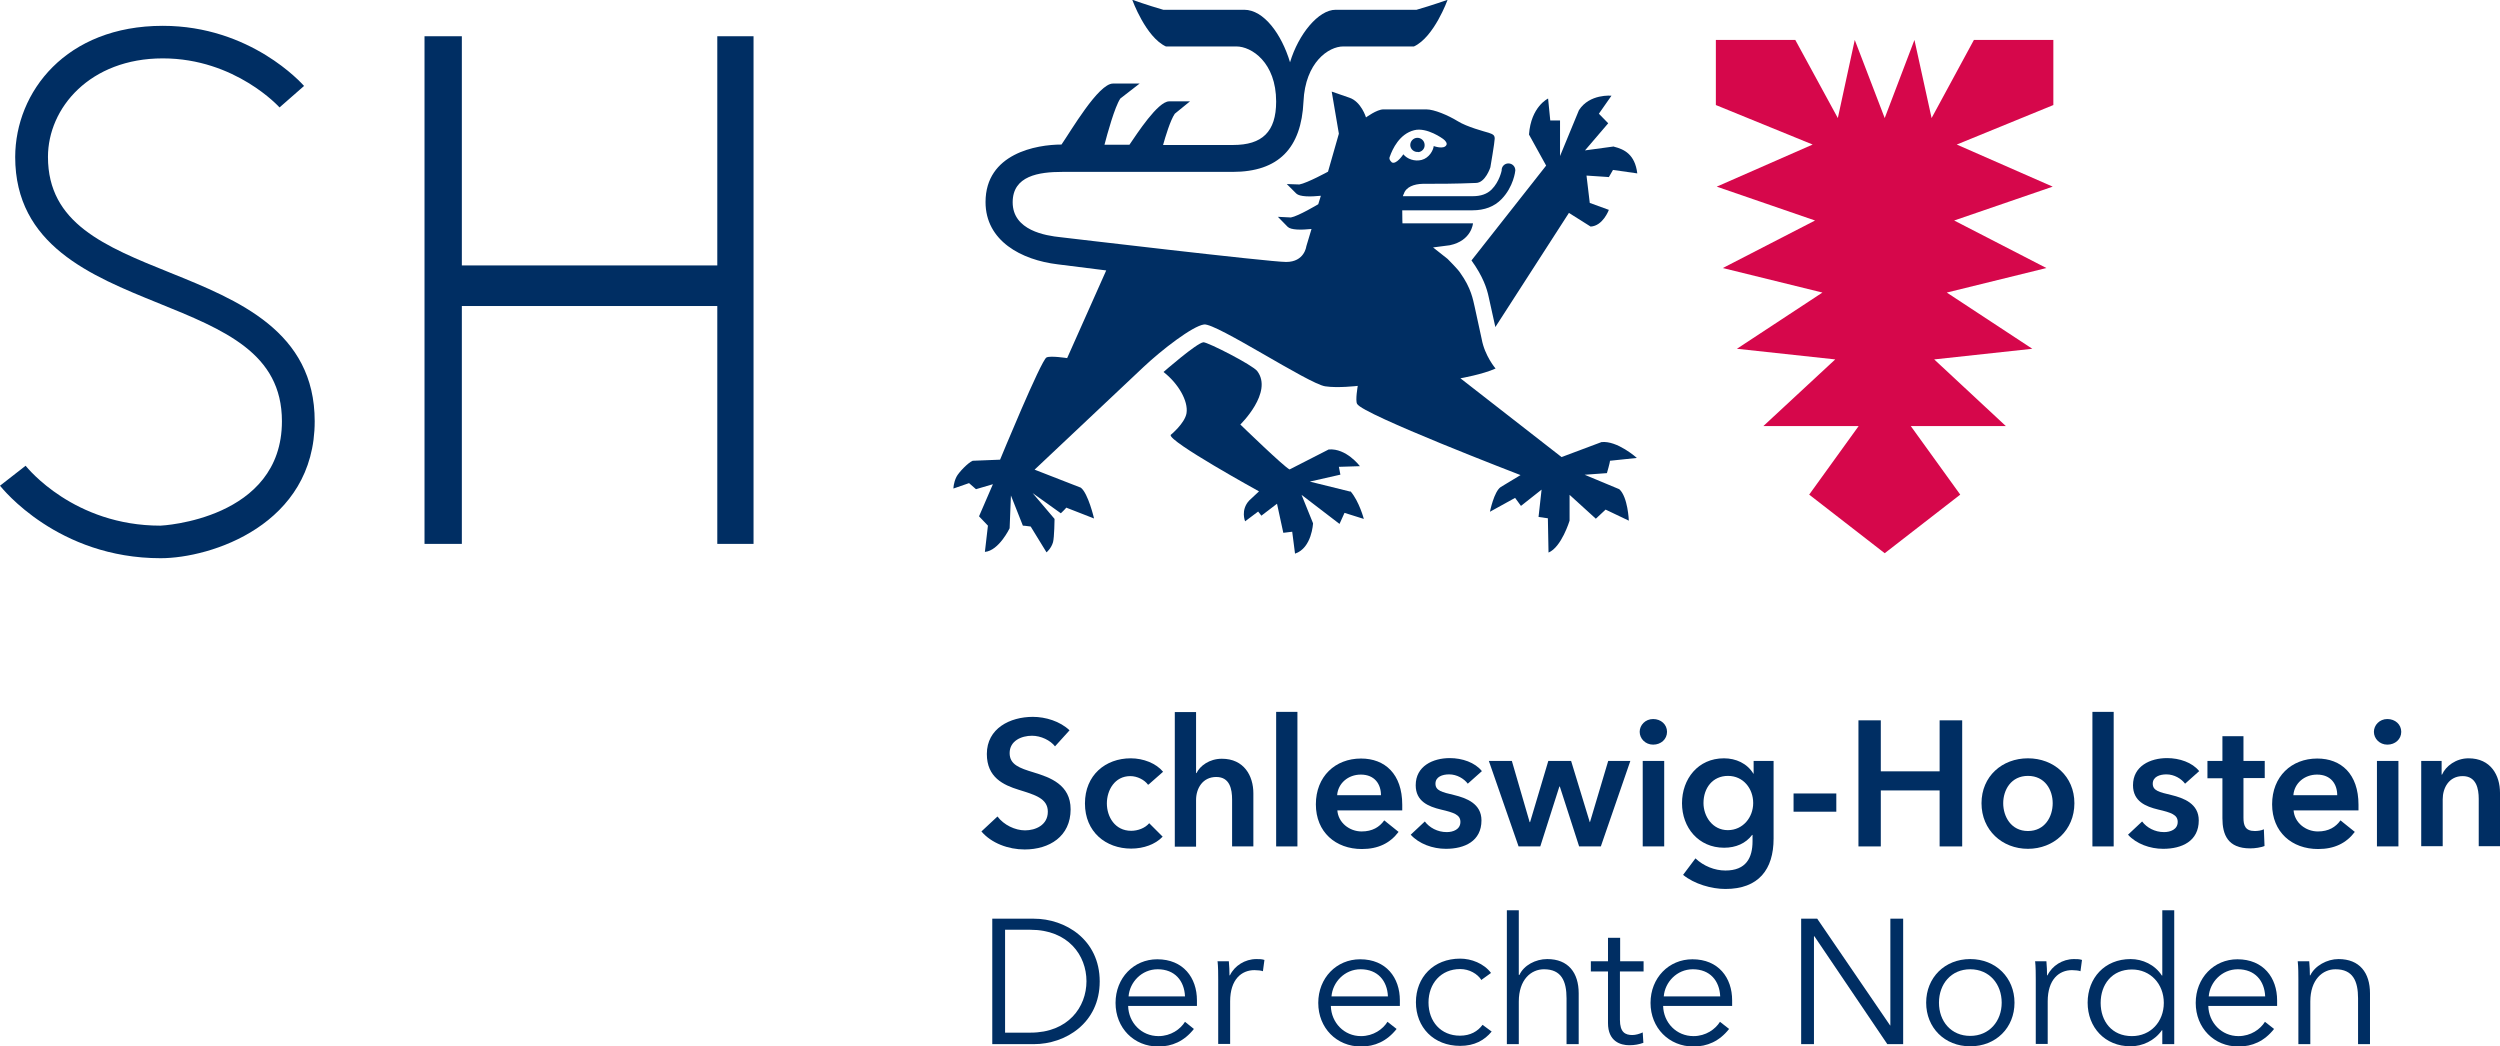
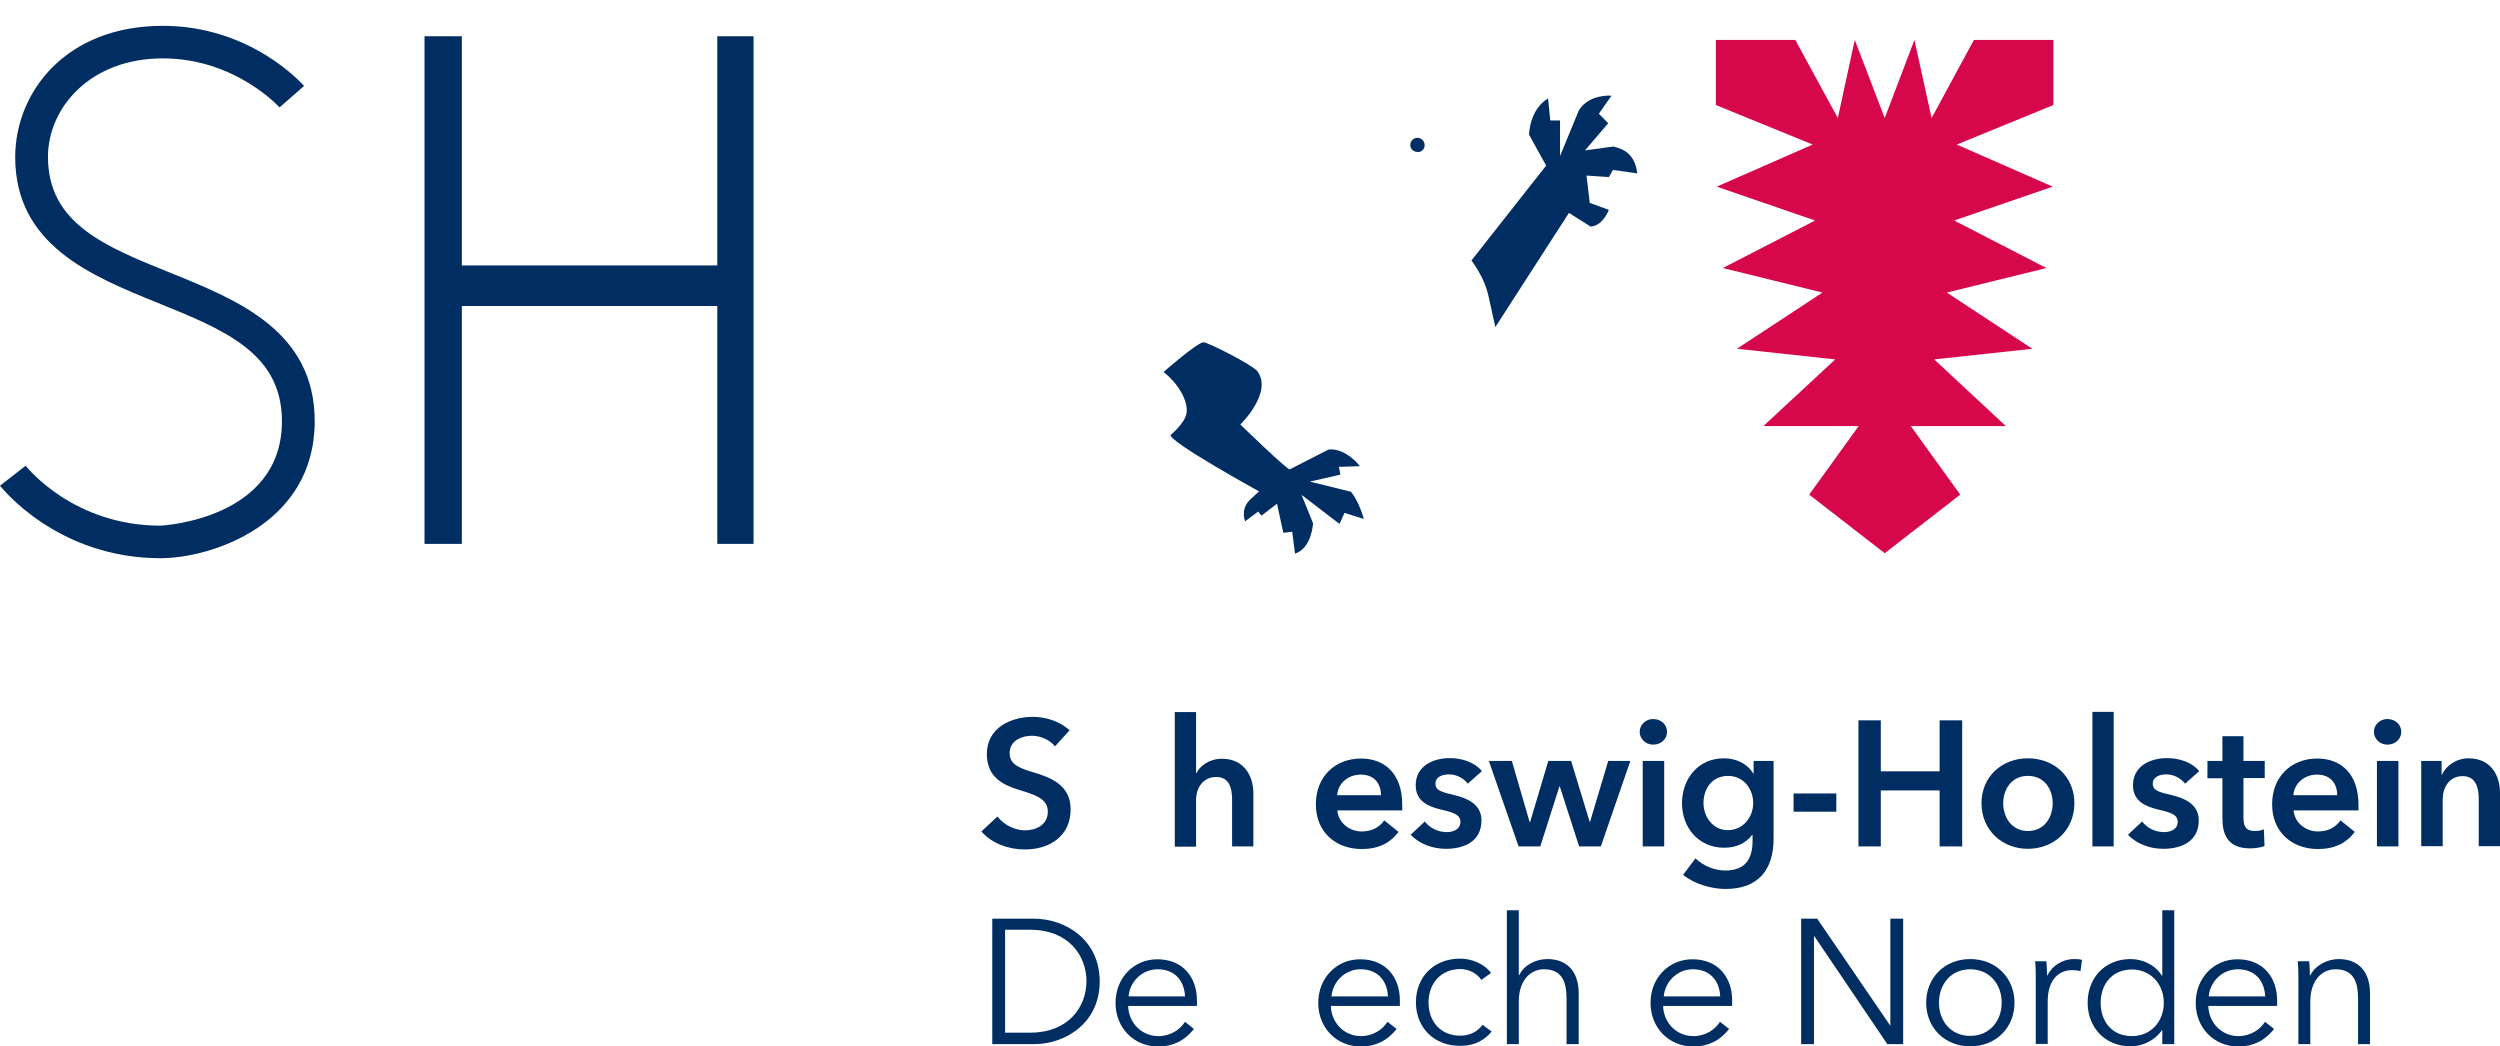
<svg xmlns="http://www.w3.org/2000/svg" id="Ebene_1" data-name="Ebene 1" viewBox="0 0 115.19 48.21">
  <defs>
    <style>
      .cls-1 {
        fill: #d6074b;
      }

      .cls-2 {
        fill: #002e63;
      }
    </style>
  </defs>
  <polygon class="cls-1" points="90.95 1.84 89 5.44 88.21 1.84 86.84 5.44 85.46 1.84 84.68 5.44 82.72 1.84 79.06 1.84 79.06 4.84 83.52 6.66 79.1 8.6 83.63 10.16 79.38 12.35 83.97 13.48 80.03 16.07 84.56 16.56 81.25 19.63 85.64 19.63 83.36 22.79 86.84 25.49 90.32 22.79 88.04 19.63 92.42 19.63 89.12 16.56 93.64 16.07 89.7 13.48 94.29 12.35 90.04 10.16 94.58 8.6 90.16 6.66 94.61 4.84 94.61 1.84 90.95 1.84" />
  <path class="cls-2" d="m62.21,22.65l-1.86-.46,1.41-.32-.07-.36.97-.03s-.63-.84-1.44-.77l-1.8.92c-.24-.1-2.27-2.07-2.27-2.07,0,0,1.52-1.48.78-2.46-.21-.28-2.27-1.33-2.48-1.33-.31.03-1.84,1.37-1.84,1.37.67.52,1.15,1.33,1.06,1.9-.08.47-.73,1-.73,1-.11.3,4.07,2.6,4.07,2.6l-.45.42c-.41.44-.19.96-.19.96l.6-.45.15.19.72-.55.29,1.34.41-.05.13,1.01c.78-.26.83-1.4.83-1.4l-.53-1.31,1.75,1.34.23-.51.89.28s-.21-.8-.61-1.27" />
  <path class="cls-2" d="m74.35,6.75l-1.32.18,1.07-1.25-.43-.44.58-.83s-1.01-.1-1.5.67l-.87,2.11v-1.64s-.39,0-.45,0l-.1-1.01s-.79.37-.88,1.66l.79,1.43-3.44,4.37s0,0,0,0c.54.75.71,1.3.79,1.67l.31,1.4,3.39-5.26,1,.63c.57-.03.84-.77.84-.77l-.88-.32-.15-1.26,1.03.07.19-.33,1.12.16c-.11-.88-.6-1.11-1.07-1.23" />
-   <path class="cls-2" d="m72.94,21.88l1.1-.08s.15-.51.14-.57l1.24-.13s-.9-.81-1.63-.73l-1.84.69-4.66-3.63s1.03-.18,1.62-.45c0,0-.5-.58-.64-1.36l-.32-1.47c-.08-.34-.16-.87-.67-1.58-.08-.14-.58-.64-.58-.64l-.67-.53.77-.1c1.01-.21,1.07-1.01,1.07-1.01h-3.25s-.01-.2-.01-.6h3.24c.55,0,1-.17,1.33-.51.56-.57.64-1.3.64-1.33,0-.18-.14-.32-.32-.32-.18,0-.32.15-.31.33,0,0-.1.51-.46.87-.21.21-.5.31-.87.31h-3.22c.02-.09.02-.05.04-.1.1-.33.48-.46.87-.47.72,0,1.5,0,2.45-.04.44,0,.67-.72.67-.72,0,0,.2-1.16.2-1.32s-.07-.2-.27-.27c-.2-.06-1.01-.27-1.44-.54-.44-.27-1.08-.54-1.44-.54h-1.98c-.3,0-.8.37-.8.37,0,0-.22-.73-.77-.91l-.81-.28.33,1.94-.5,1.75s-.95.52-1.32.59l-.58-.02.44.44c.16.15.65.15,1.13.1l-.12.39s-.92.55-1.26.61l-.6-.03.45.46c.15.15.62.15,1.1.1l-.24.8s-.08.72-.93.72c-.77,0-10.39-1.14-10.39-1.14-.69-.07-2.21-.31-2.21-1.61,0-1.22,1.2-1.4,2.29-1.4h7.84c2.13,0,3.17-1.1,3.27-3.24.08-1.81,1.16-2.54,1.83-2.54h3.26c.93-.43,1.55-2.15,1.55-2.15,0,0-.7.25-1.43.46h-3.73c-.79,0-1.71,1.12-2.1,2.42h0c-.39-1.3-1.21-2.42-2.11-2.42h-3.73c-.73-.21-1.43-.46-1.43-.46,0,0,.62,1.72,1.55,2.15h3.25c.69,0,1.83.73,1.83,2.54,0,1.4-.65,2-1.98,2h-3.23c.11-.39.33-1.13.54-1.44l.7-.57h-.96c-.52,0-1.48,1.49-1.83,2h-1.15c.13-.5.47-1.74.73-2.13l.89-.69s-.44,0-1.23,0c-.67,0-1.94,2.19-2.37,2.81-1.15,0-3.5.41-3.5,2.65,0,1.79,1.65,2.67,3.33,2.87.07.01,2.23.28,2.23.28l-1.8,4.04s-.77-.12-.95-.03c-.25.12-2.14,4.71-2.14,4.71l-1.26.05c-.21.08-.65.54-.75.74-.14.28-.14.54-.14.54l.72-.25.32.28.78-.23-.64,1.48.41.43-.14,1.21c.65-.06,1.14-1.09,1.14-1.09l.06-1.51.55,1.39c.09,0,.09.01.36.04l.73,1.19s.22-.18.3-.47c.06-.22.07-1.07.07-1.07-.24-.28-1.01-1.19-1.01-1.19l1.3.93s.22-.21.25-.26l1.28.5s-.27-1.16-.61-1.42l-2.13-.83,5.03-4.74c.83-.78,2.25-1.88,2.78-1.95.56-.07,4.82,2.74,5.58,2.85.58.09,1.5-.02,1.5-.02,0,0-.12.68-.03.83.24.48,7.53,3.28,7.53,3.28l-.91.55c-.31.2-.5,1.14-.5,1.14l1.16-.64.27.37.95-.75-.14,1.26.43.06.03,1.58c.6-.25.97-1.47.97-1.47v-1.19s1.21,1.1,1.21,1.1l.45-.42,1.07.51s-.04-1.09-.44-1.45l-1.63-.68Zm-8.82-14.41c-.08-.07-.13-.16-.08-.26.12-.34.44-1.04,1.12-1.21.59-.15,1.33.4,1.33.4.1.07.21.2.15.29-.12.21-.58.04-.58.04-.02.2-.21.55-.56.64-.32.08-.66-.04-.84-.26,0,0-.34.52-.55.36" />
  <path class="cls-2" d="m65.34,7.01c.18-.01.32-.17.3-.35-.01-.18-.17-.32-.35-.31-.18.01-.32.17-.31.35.01.18.18.32.36.3" />
  <g>
    <path class="cls-2" d="m48.62,34.4c-.22-.29-.66-.5-1.07-.5-.48,0-1.03.23-1.03.8,0,.53.45.69,1.11.89.75.23,1.7.56,1.7,1.7,0,1.25-.98,1.85-2.12,1.85-.75,0-1.53-.29-1.99-.83l.74-.69c.29.39.81.64,1.27.64.48,0,1.05-.24,1.05-.86s-.61-.78-1.34-1.01c-.71-.22-1.47-.57-1.47-1.65,0-1.18,1.07-1.71,2.12-1.71.58,0,1.25.2,1.69.62l-.67.74Z" />
-     <path class="cls-2" d="m52.89,36.15c-.16-.22-.49-.39-.81-.39-.72,0-1.08.65-1.08,1.26s.37,1.26,1.12,1.26c.3,0,.64-.12.83-.35l.62.62c-.33.35-.87.55-1.45.55-1.17,0-2.13-.77-2.13-2.08s.95-2.08,2.11-2.08c.58,0,1.17.23,1.49.62l-.67.59Z" />
    <path class="cls-2" d="m57.75,36.54v2.46h-.98v-2.16c0-.47-.1-1.04-.73-1.04s-.93.53-.93,1.06v2.15h-.98v-6.2h.98v2.81h.02c.16-.33.59-.66,1.17-.66,1.02,0,1.45.79,1.45,1.59" />
-     <rect class="cls-2" x="58.8" y="32.8" width=".98" height="6.2" />
    <path class="cls-2" d="m64.61,37.34h-2.99c.04.56.55.97,1.12.97.49,0,.82-.2,1.04-.51l.66.53c-.39.52-.94.79-1.69.79-1.21,0-2.12-.78-2.12-2.06s.89-2.11,2.08-2.11c1.1,0,1.9.71,1.9,2.13,0,.09,0,.17,0,.26m-.98-.7c0-.51-.29-.95-.93-.95-.58,0-1.05.4-1.09.95h2.02Z" />
    <path class="cls-2" d="m67.63,36.11c-.17-.23-.5-.43-.86-.43-.31,0-.63.11-.63.43s.3.39.85.52c.58.14,1.27.4,1.27,1.17,0,.96-.78,1.31-1.64,1.31-.61,0-1.24-.23-1.62-.65l.65-.61c.21.28.58.49,1.01.49.29,0,.63-.12.63-.47,0-.33-.3-.43-.9-.57-.58-.14-1.16-.38-1.16-1.12,0-.88.79-1.25,1.57-1.25.57,0,1.16.2,1.48.6l-.64.57Z" />
    <polygon class="cls-2" points="68.6 35.06 69.66 35.06 70.48 37.88 70.5 37.88 71.34 35.06 72.39 35.06 73.25 37.88 73.26 37.88 74.1 35.06 75.12 35.06 73.76 39 72.76 39 71.87 36.24 71.85 36.24 70.97 39 69.97 39 68.6 35.06" />
    <path class="cls-2" d="m76.17,33.13c.36,0,.64.25.64.59s-.28.59-.64.59-.62-.28-.62-.59.26-.59.62-.59m-.48,1.93h.99v3.94h-.99v-3.94Z" />
    <path class="cls-2" d="m81.72,35.06v3.58c0,1.42-.69,2.32-2.22,2.32-.64,0-1.44-.23-1.95-.65l.57-.76c.38.36.89.56,1.38.56.95,0,1.25-.58,1.25-1.35v-.29h-.02c-.29.39-.75.59-1.29.59-1.18,0-1.94-.93-1.94-2.05s.74-2.07,1.93-2.07c.55,0,1.07.23,1.36.71h.01v-.59h.94Zm-3.23,1.94c0,.62.42,1.25,1.12,1.25s1.17-.59,1.17-1.25-.45-1.25-1.16-1.25-1.13.56-1.13,1.25" />
    <rect class="cls-2" x="82.64" y="36.56" width="1.97" height=".84" />
    <polygon class="cls-2" points="85.63 33.19 86.66 33.19 86.66 35.54 89.37 35.54 89.37 33.19 90.41 33.19 90.41 39 89.37 39 89.37 36.42 86.66 36.42 86.66 39 85.63 39 85.63 33.19" />
    <path class="cls-2" d="m93.44,34.94c1.19,0,2.14.83,2.14,2.07s-.95,2.1-2.14,2.1-2.14-.86-2.14-2.1.95-2.07,2.14-2.07m0,3.35c.78,0,1.14-.66,1.14-1.28s-.36-1.26-1.14-1.26-1.14.65-1.14,1.26.36,1.28,1.14,1.28" />
    <rect class="cls-2" x="96.41" y="32.8" width=".98" height="6.2" />
    <path class="cls-2" d="m100.68,36.11c-.17-.23-.5-.43-.86-.43-.31,0-.63.11-.63.43s.3.39.85.52c.58.14,1.27.4,1.27,1.17,0,.96-.78,1.31-1.64,1.31-.61,0-1.24-.23-1.62-.65l.65-.61c.21.28.58.49,1.01.49.29,0,.63-.12.63-.47,0-.33-.3-.43-.9-.57-.58-.14-1.16-.38-1.16-1.12,0-.88.79-1.25,1.57-1.25.57,0,1.16.2,1.48.6l-.64.57Z" />
    <path class="cls-2" d="m101.71,35.85v-.79h.69v-1.14h.97v1.14h.98v.79h-.98v1.83c0,.35.08.61.52.61.13,0,.3-.02.42-.08l.03.77c-.17.07-.44.11-.66.11-1.04,0-1.28-.64-1.28-1.39v-1.84h-.69Z" />
    <path class="cls-2" d="m108.67,37.34h-2.99c.04.56.55.97,1.12.97.49,0,.82-.2,1.04-.51l.66.53c-.39.52-.94.79-1.69.79-1.21,0-2.12-.78-2.12-2.06s.89-2.11,2.08-2.11c1.1,0,1.9.71,1.9,2.13,0,.09,0,.17,0,.26m-.98-.7c0-.51-.29-.95-.93-.95-.58,0-1.05.4-1.09.95h2.02Z" />
    <path class="cls-2" d="m110,33.13c.36,0,.64.25.64.59s-.28.59-.64.59-.62-.28-.62-.59.26-.59.62-.59m-.48,1.93h.99v3.94h-.99v-3.94Z" />
    <path class="cls-2" d="m111.56,35.06h.94v.63h.02c.17-.39.64-.75,1.22-.75,1.03,0,1.45.79,1.45,1.59v2.46h-.98v-2.18c0-.47-.11-1.05-.74-1.05s-.92.54-.92,1.07v2.16h-.99v-3.94Z" />
  </g>
  <g>
    <path class="cls-2" d="m45.72,42.33h1.92c1.44,0,3.03.96,3.03,2.89s-1.59,2.89-3.03,2.89h-1.92v-5.78Zm.59,5.25h1.17c1.74,0,2.58-1.18,2.58-2.37s-.84-2.37-2.58-2.37h-1.17v4.73Z" />
    <path class="cls-2" d="m55.14,46.35h-3.16c.02.77.61,1.39,1.4,1.39.57,0,1.01-.32,1.22-.66l.41.33c-.45.57-1.01.81-1.64.81-1.13,0-1.97-.86-1.97-2.01s.84-2.01,1.92-2.01c1.2,0,1.83.85,1.83,1.89,0,.07,0,.16,0,.26m-.55-.44c-.03-.72-.47-1.25-1.26-1.25-.74,0-1.29.6-1.34,1.25h2.6Z" />
-     <path class="cls-2" d="m56.09,44.29h.53c.02.2.03.49.03.65h.02c.21-.44.69-.75,1.22-.75.14,0,.25,0,.37.04l-.07.52c-.07-.03-.25-.05-.39-.05-.59,0-1.12.42-1.12,1.44v1.96h-.55v-2.98c0-.2,0-.58-.03-.84" />
    <path class="cls-2" d="m64.49,46.35h-3.17c.02.77.61,1.39,1.39,1.39.57,0,1.01-.32,1.22-.66l.42.33c-.45.57-1.01.81-1.64.81-1.13,0-1.97-.86-1.97-2.01s.84-2.01,1.93-2.01c1.2,0,1.83.85,1.83,1.89,0,.07,0,.16,0,.26m-.55-.44c-.03-.72-.47-1.25-1.26-1.25-.74,0-1.29.6-1.34,1.25h2.6Z" />
    <path class="cls-2" d="m68.26,45.16c-.18-.29-.56-.51-.98-.51-.89,0-1.46.67-1.46,1.54s.56,1.53,1.45,1.53c.48,0,.82-.2,1.04-.5l.42.31c-.33.4-.79.66-1.45.66-1.23,0-2.04-.86-2.04-2.01s.81-2.01,2.04-2.01c.51,0,1.09.22,1.42.66l-.43.31Z" />
    <path class="cls-2" d="m70.01,44.92c.2-.44.74-.73,1.28-.73.97,0,1.45.63,1.45,1.58v2.34h-.56v-2.11c0-.8-.24-1.34-1.04-1.34-.59,0-1.16.47-1.16,1.49v1.96h-.55v-6.17h.55v2.98h.02Z" />
-     <path class="cls-2" d="m75.72,44.76h-1.08v2.23c0,.57.24.7.57.7.15,0,.33-.05.48-.12l.03.48c-.2.07-.4.11-.65.11-.41,0-.98-.18-.98-1.02v-2.38h-.79v-.47h.79v-1.08h.56v1.08h1.08v.47Z" />
    <path class="cls-2" d="m79.8,46.35h-3.17c.02.77.61,1.39,1.4,1.39.57,0,1.01-.32,1.22-.66l.42.33c-.45.57-1.01.81-1.64.81-1.13,0-1.98-.86-1.98-2.01s.84-2.01,1.93-2.01c1.2,0,1.83.85,1.83,1.89,0,.07,0,.16,0,.26m-.55-.44c-.03-.72-.47-1.25-1.26-1.25-.74,0-1.29.6-1.34,1.25h2.6Z" />
    <polygon class="cls-2" points="87.09 47.25 87.1 47.25 87.1 42.33 87.69 42.33 87.69 48.11 86.96 48.11 83.6 43.14 83.58 43.14 83.58 48.11 82.99 48.11 82.99 42.33 83.73 42.33 87.09 47.25" />
    <path class="cls-2" d="m90.78,48.21c-1.18,0-2.03-.86-2.03-2.01s.85-2.01,2.03-2.01,2.04.86,2.04,2.01-.85,2.01-2.04,2.01m0-3.55c-.88,0-1.44.68-1.44,1.54s.56,1.53,1.44,1.53,1.45-.68,1.45-1.53-.56-1.54-1.45-1.54" />
    <path class="cls-2" d="m93.76,44.29h.53c.02.2.03.49.03.65h.02c.21-.44.69-.75,1.22-.75.14,0,.25,0,.37.04l-.07.52c-.07-.03-.25-.05-.39-.05-.59,0-1.12.42-1.12,1.44v1.96h-.55v-2.98c0-.2,0-.58-.03-.84" />
    <path class="cls-2" d="m98.17,48.21c-1.19,0-1.98-.88-1.98-2.01s.78-2.01,1.98-2.01c.55,0,1.12.26,1.44.76h.02v-3.01h.55v6.17h-.55v-.64h-.02c-.33.48-.9.74-1.44.74m.06-.47c.86,0,1.47-.66,1.47-1.53s-.61-1.54-1.47-1.54c-.92,0-1.44.69-1.44,1.54s.52,1.53,1.44,1.53" />
    <path class="cls-2" d="m104.92,46.35h-3.17c.02.77.61,1.39,1.39,1.39.57,0,1.01-.32,1.22-.66l.42.33c-.45.57-1.01.81-1.64.81-1.13,0-1.97-.86-1.97-2.01s.84-2.01,1.92-2.01c1.2,0,1.83.85,1.83,1.89,0,.07,0,.16,0,.26m-.55-.44c-.03-.72-.47-1.25-1.26-1.25-.74,0-1.29.6-1.34,1.25h2.6Z" />
    <path class="cls-2" d="m106.4,44.29c.02.2.03.49.03.65h.02c.21-.44.77-.75,1.3-.75.97,0,1.45.63,1.45,1.58v2.34h-.55v-2.11c0-.8-.24-1.34-1.04-1.34-.59,0-1.16.47-1.16,1.49v1.96h-.55v-2.98c0-.2,0-.58-.03-.84h.53Z" />
  </g>
  <path class="cls-2" d="m21.28,1.67v10.56h11.77V1.67h1.67v23.39h-1.67v-10.96h-11.77v10.96h-1.72V1.67h1.72Z" />
  <path class="cls-2" d="m7.4,25.72c-4.74,0-7.29-3.21-7.4-3.34l1.18-.92c.09.11,2.23,2.76,6.21,2.76.06,0,5.6-.28,5.6-4.81,0-3.14-2.65-4.21-5.71-5.45-3.08-1.25-6.58-2.66-6.58-6.73C.71,4.23,3.04,1.19,7.5,1.19c4.05,0,6.41,2.66,6.51,2.77l-1.13.99s-2.03-2.26-5.38-2.26S2.21,4.97,2.21,7.23c0,3.06,2.61,4.12,5.64,5.34,3.12,1.26,6.65,2.69,6.65,6.84,0,4.77-4.78,6.31-7.1,6.31Z" />
</svg>